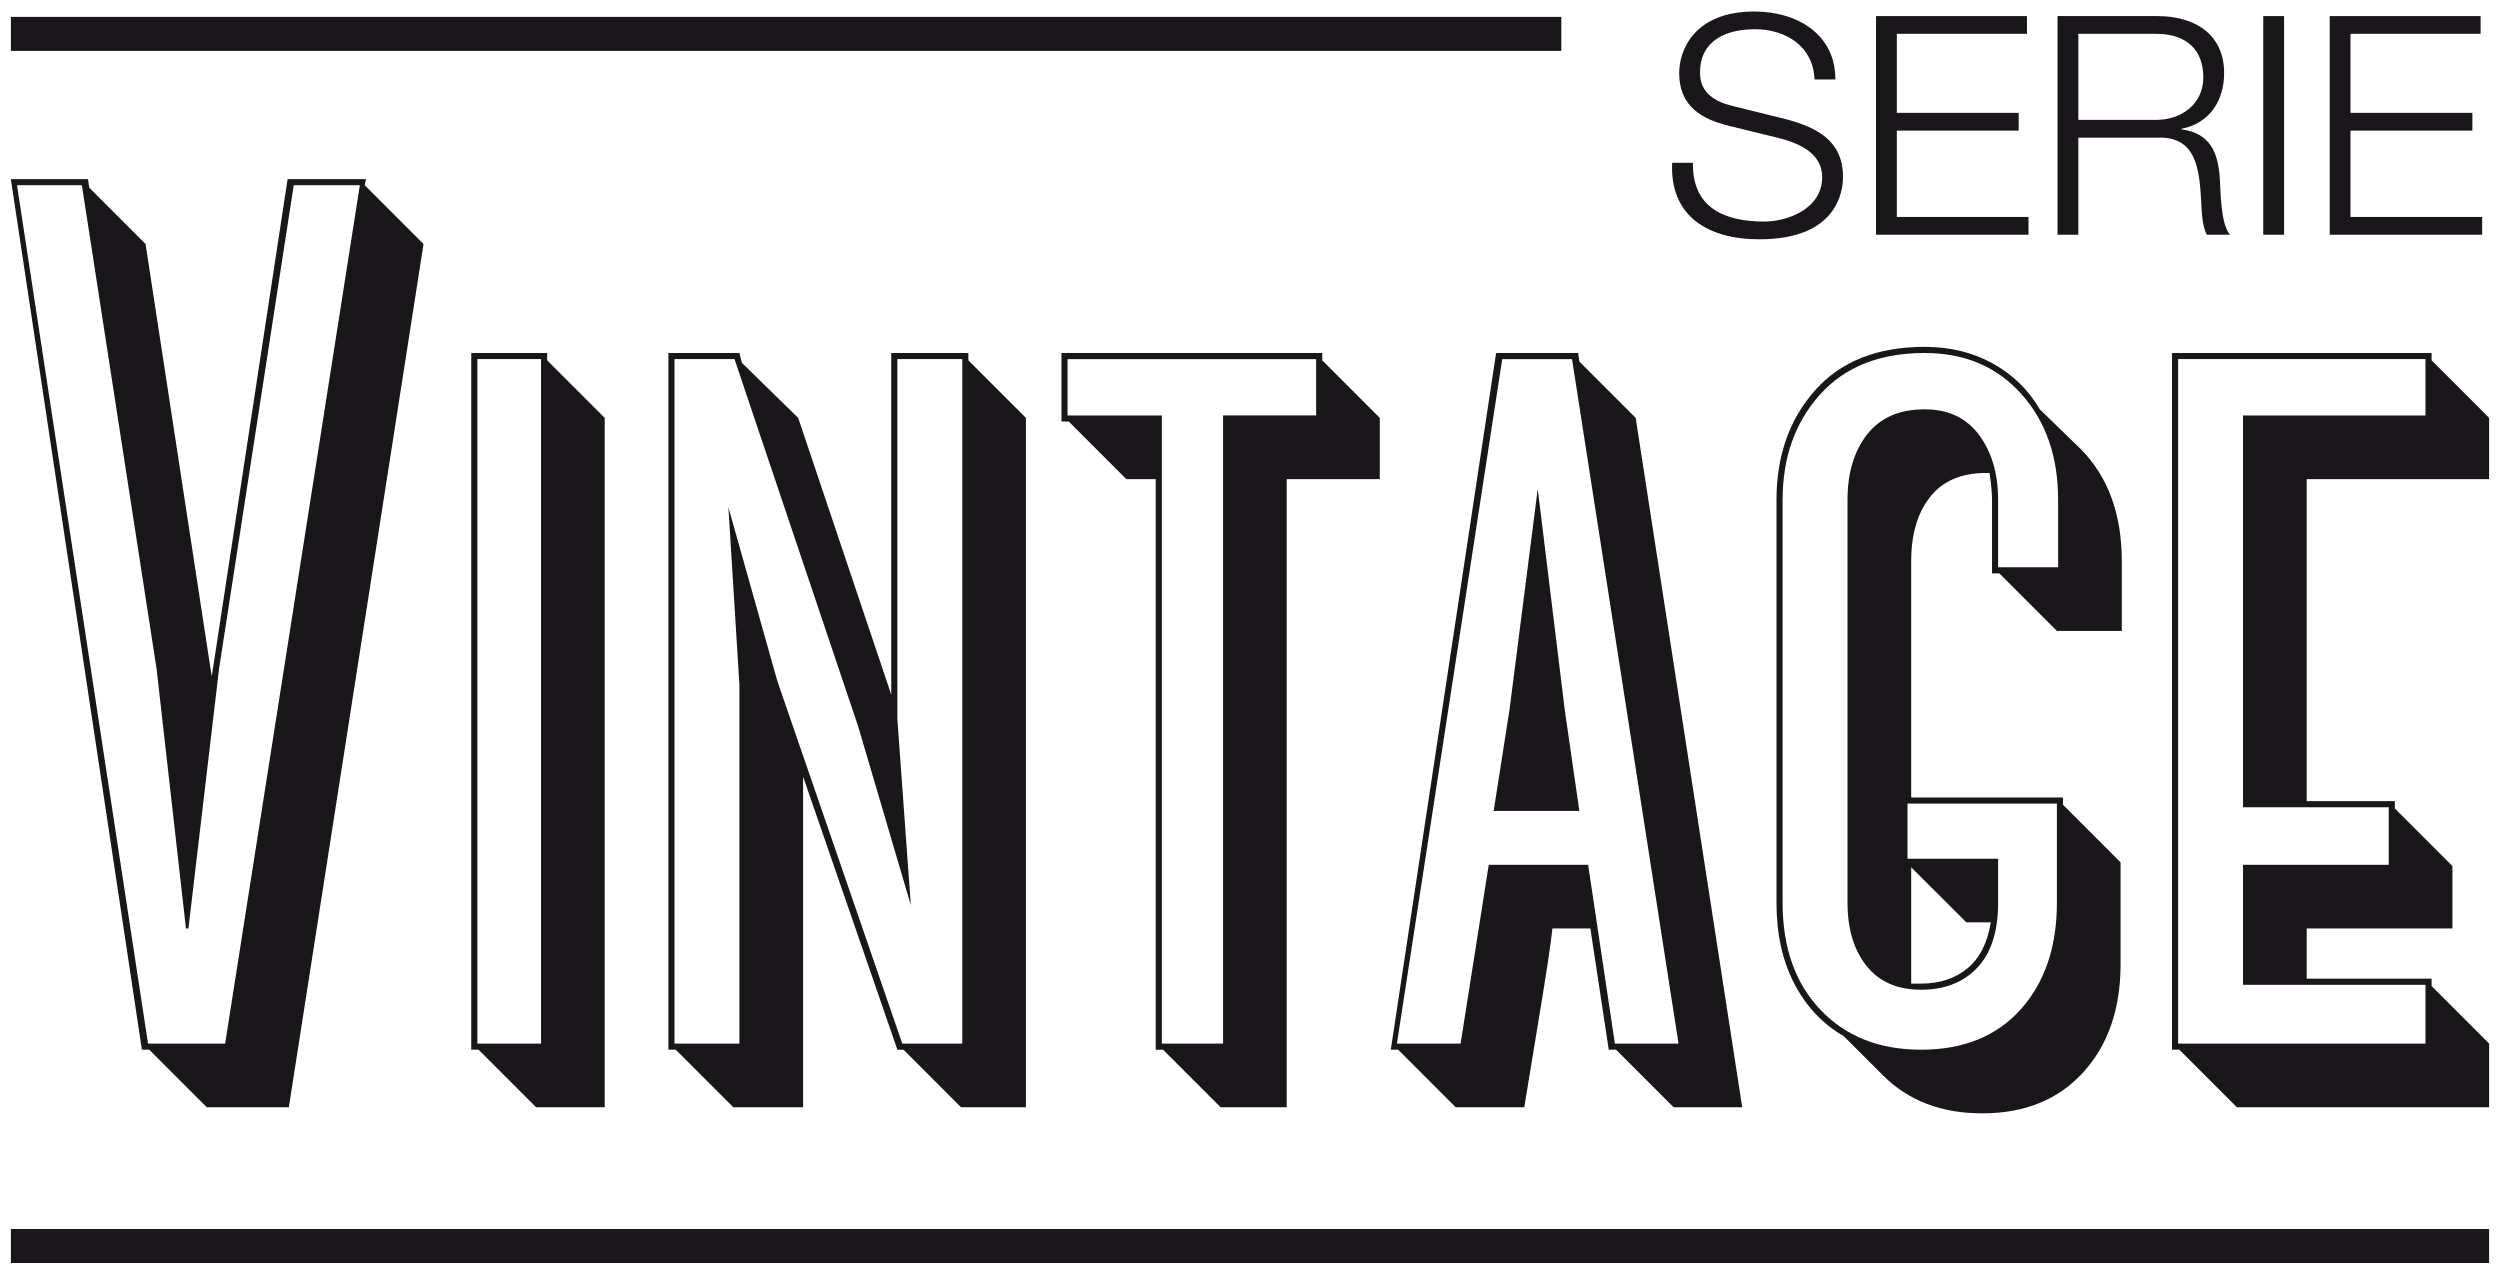
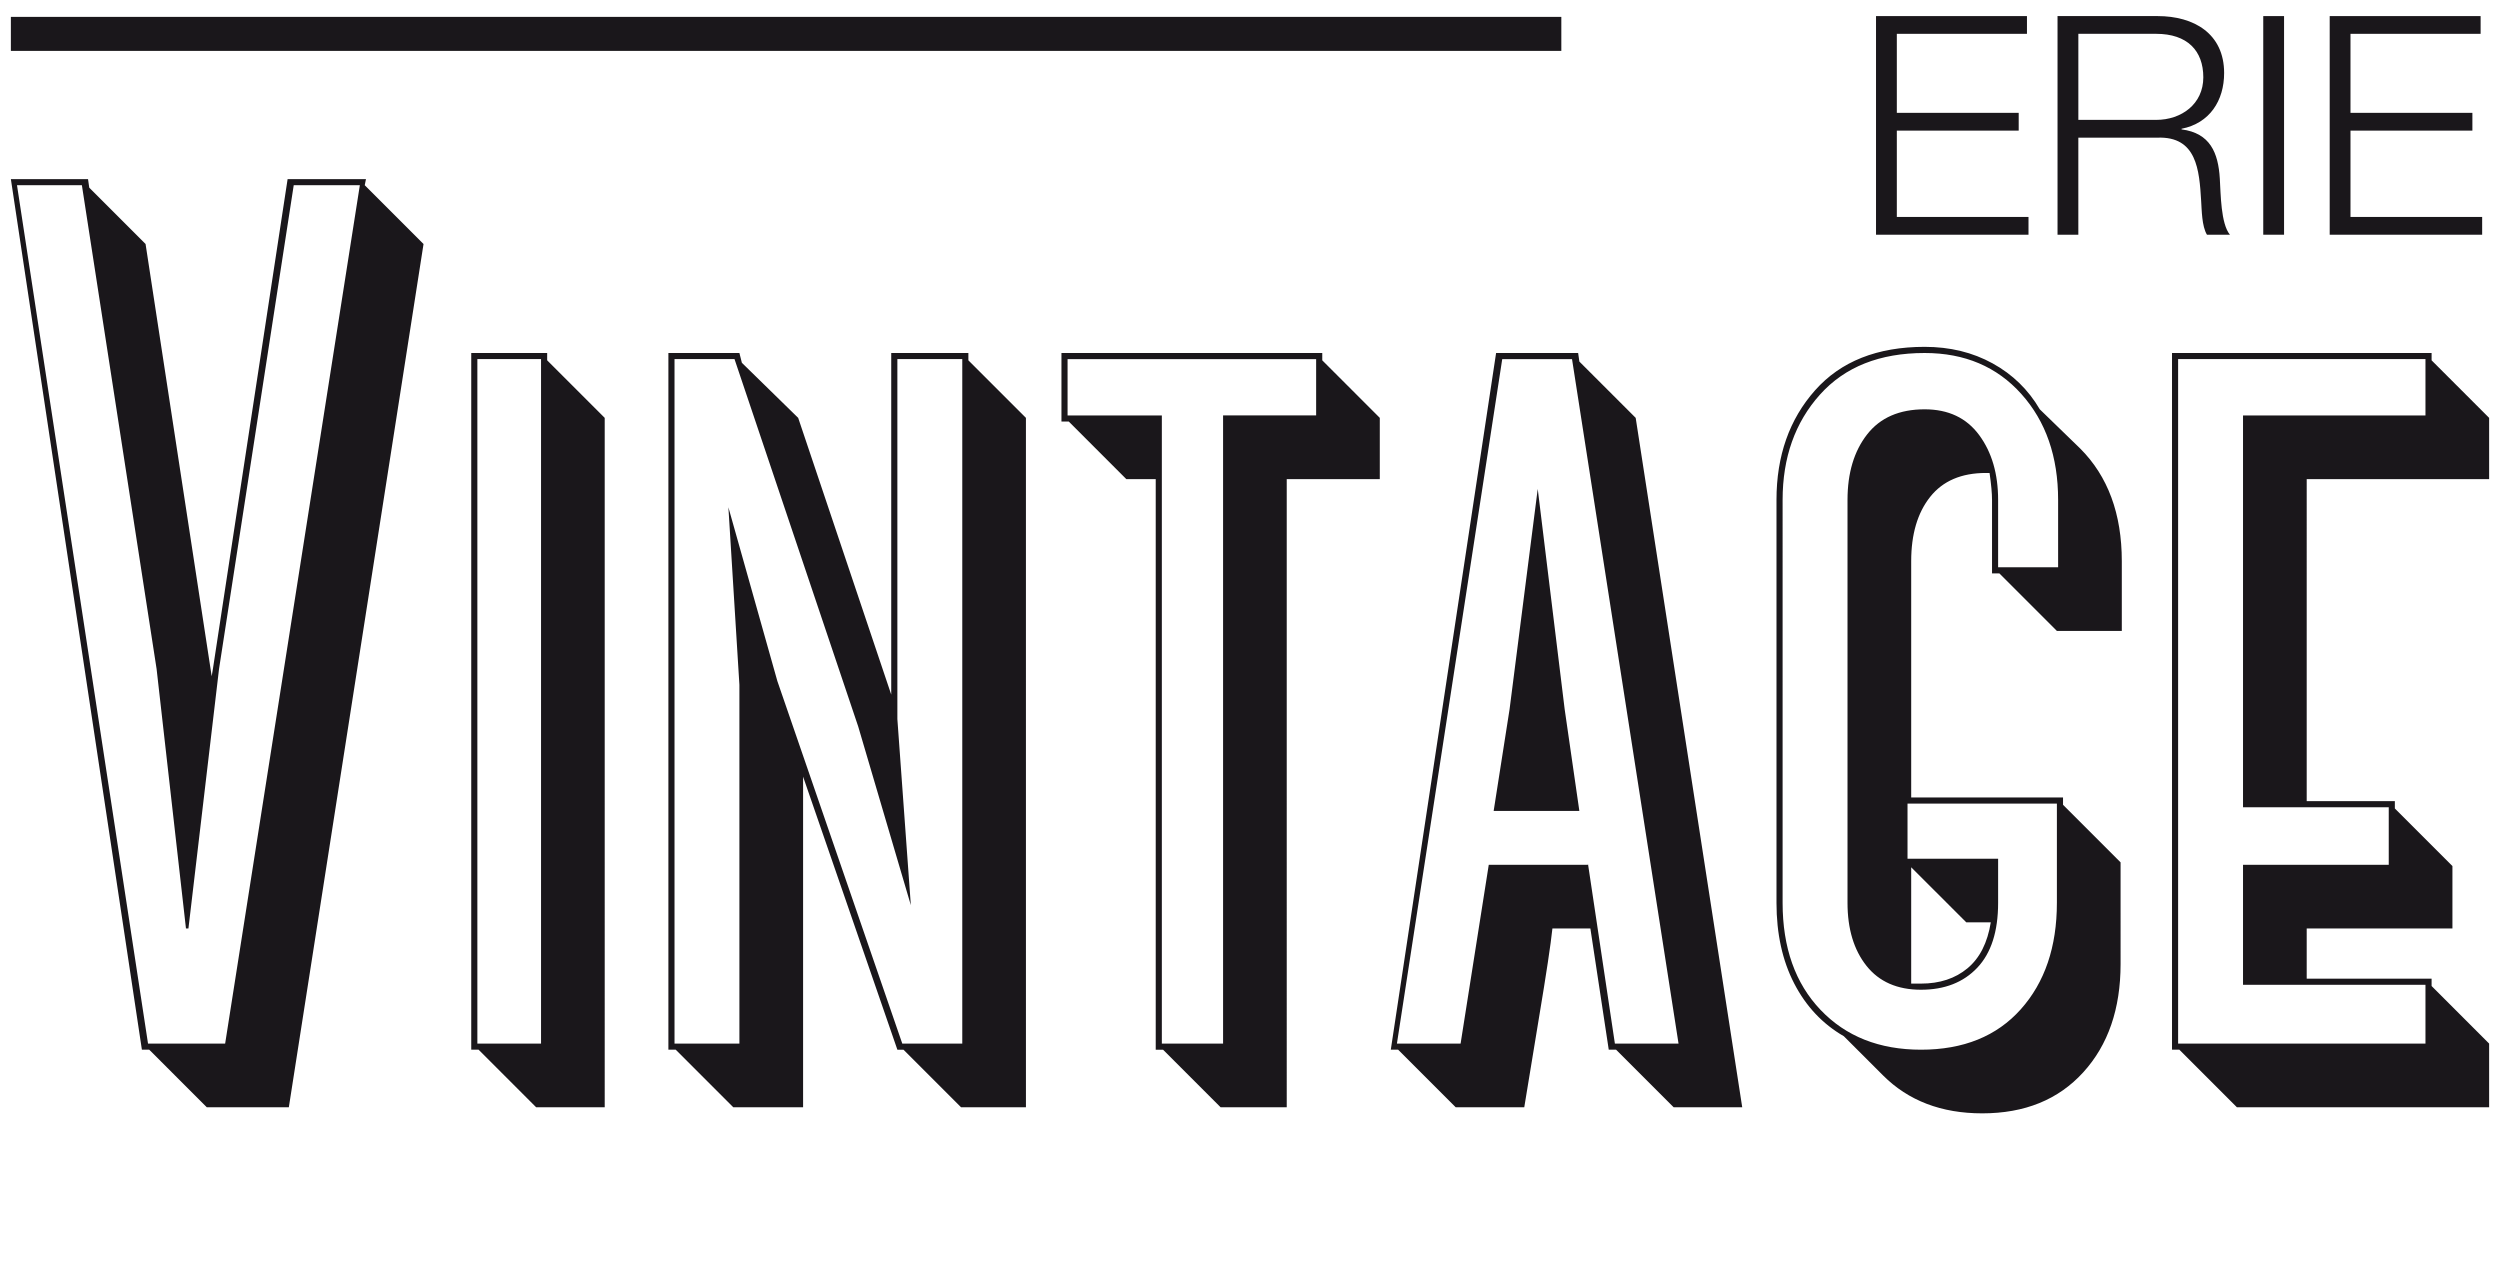
<svg xmlns="http://www.w3.org/2000/svg" version="1.1" id="Capa_1" x="0px" y="0px" width="255px" height="130px" viewBox="0 0 255 130" enable-background="new 0 0 255 130" xml:space="preserve">
  <g>
    <path fill="#1A171B" d="M247.398,42.375h-18.61V82.34h14.864v5.871h-14.864v12.238h18.61v5.996h-25.23V36.628h25.23V42.375z    M222.294,107.069l5.869,5.871h25.728v-6.495l-5.868-5.871v-0.749h-12.739v-5.119h14.864v-6.369l-5.873-5.872v-0.748h-8.991V48.87   h18.607v-6.248l-5.868-5.868v-0.749h-26.478v71.064H222.294z M194.941,100.327V88.462l5.621,5.617h2.498   c-0.335,2.084-1.124,3.646-2.374,4.686c-1.249,1.04-2.83,1.563-4.745,1.563H194.941z M194.567,81.967h15.236v10.117   c0,4.496-1.229,8.117-3.685,10.866c-2.456,2.747-5.849,4.119-10.178,4.119c-4.247,0-7.66-1.352-10.242-4.059   c-2.581-2.707-3.872-6.35-3.872-10.927V50.991c0-4.331,1.271-7.908,3.81-10.74c2.54-2.833,6.099-4.245,10.68-4.245   c4.079,0,7.368,1.393,9.865,4.184c2.499,2.789,3.747,6.39,3.747,10.802v6.871h-6.12v-6.871c0-2.663-0.644-4.869-1.935-6.617   c-1.291-1.751-3.144-2.625-5.558-2.625c-2.582,0-4.539,0.854-5.87,2.562c-1.333,1.708-1.999,3.934-1.999,6.681v41.093   c0,2.663,0.646,4.808,1.937,6.431c1.29,1.622,3.143,2.436,5.558,2.436c2.414,0,4.329-0.749,5.745-2.249   c1.416-1.497,2.122-3.703,2.122-6.617v-4.496h-9.241V81.967z M203.934,58.485l5.87,5.871h6.62v-7.118   c0-4.831-1.416-8.66-4.247-11.492l-4.121-3.998c-1.165-1.996-2.769-3.558-4.809-4.683c-2.041-1.125-4.352-1.687-6.931-1.687   c-4.831,0-8.557,1.48-11.18,4.435c-2.622,2.955-3.934,6.681-3.934,11.177v41.093c0,3.161,0.604,5.911,1.812,8.243   c1.207,2.331,2.893,4.12,5.058,5.37l3.997,3.995c2.582,2.581,5.952,3.871,10.117,3.871c4.329,0,7.763-1.393,10.304-4.184   c2.539-2.788,3.809-6.475,3.809-11.052V87.961l-5.87-5.872v-0.748h-15.487V57.238c0-2.748,0.646-4.936,1.937-6.559   c1.289-1.624,3.185-2.436,5.683-2.436h0.374c0.168,1.165,0.251,2.083,0.251,2.748v7.494H203.934z M152.353,82.716h8.741   l-1.497-10.367l-2.748-22.479l-2.873,22.479L152.353,82.716z M164.718,106.445l-2.748-18.359v0.125h-10.117l-2.872,18.234h-6.495   l10.742-69.817h7.118l10.864,69.817H164.718z M162.219,94.706l1.873,12.363h0.749l5.871,5.871h6.994L166.84,42.622l-5.746-5.743   l-0.123-0.874h-8.369l-10.741,71.064h0.75l5.87,5.871h6.994l1.498-9.116c0.75-4.497,1.208-7.535,1.373-9.118H162.219z    M134.246,36.628v5.746h-9.492v64.071h-6.246V42.375h-9.616v-5.746H134.246z M134.871,36.754v-0.749h-26.603v6.993h0.748   l5.869,5.872h2.999v58.2h0.748l5.87,5.871h6.745V48.87h9.492v-6.248L134.871,36.754z M68.801,36.628h6.119l12.615,37.469   l5.371,18.234l-1.374-18.983v-36.72h6.62v69.817h-6.12l-12.74-36.97l-4.996-17.733l1.123,18.109v36.594h-6.618V36.628z    M75.419,36.005h-7.243v71.064h0.749l5.87,5.871h7.12V79.22l9.617,27.85h0.625l5.87,5.871h6.618V42.622l-5.87-5.868v-0.749h-7.869   v34.846l-9.491-28.229l-5.744-5.618L75.419,36.005z M55.186,106.445h-6.495V36.628h6.495V106.445z M48.816,107.069l5.87,5.871   h6.994V42.622l-5.869-5.868v-0.749h-7.744v71.064H48.816z M18.969,94.706h0.251l3.122-26.478l7.618-49.336h6.744l-13.739,87.553   h-7.867L1.734,18.892h6.618l7.62,49.336L18.969,94.706z M9.104,19.143l-0.125-0.874H1.109l13.364,88.8h0.749l5.87,5.871h8.369   l13.739-88.051l-5.996-5.997l0.125-0.623h-7.993l-7.619,49.959l-0.125,0.749l-6.744-44.088L9.104,19.143z" />
    <g>
-       <path fill="#1A171B" d="M172.683,16.602c-0.095,4.591,3.217,5.997,7.275,5.997c2.343,0,5.904-1.281,5.904-4.529    c0-2.531-2.529-3.531-4.591-4.029l-4.967-1.219c-2.622-0.654-5.028-1.904-5.028-5.374c0-2.185,1.406-6.274,7.683-6.274    c4.404,0,8.276,2.372,8.247,6.932h-2.125c-0.126-3.405-2.936-5.123-6.09-5.123c-2.905,0-5.59,1.125-5.59,4.435    c0,2.094,1.56,2.968,3.372,3.405l5.435,1.345c3.154,0.84,5.778,2.216,5.778,5.871c0,1.528-0.624,6.37-8.527,6.37    c-5.278,0-9.151-2.371-8.9-7.806H172.683z" />
      <path fill="#1A171B" d="M191.354,1.641h15.396V3.45h-13.274v8.06h12.431v1.813h-12.431v8.806h13.431v1.813h-15.553V1.641z" />
      <path fill="#1A171B" d="M209.87,1.641h10.213c3.685,0,6.778,1.778,6.778,5.807c0,2.813-1.47,5.123-4.342,5.686v0.064    c2.903,0.373,3.746,2.371,3.902,5.027c0.096,1.531,0.096,4.591,1.031,5.716h-2.343c-0.529-0.874-0.529-2.531-0.593-3.466    c-0.188-3.124-0.437-6.59-4.467-6.434h-8.059v9.9h-2.122V1.641z M211.992,12.228h7.934c2.594,0,4.812-1.623,4.812-4.34    s-1.626-4.438-4.812-4.438h-7.934V12.228z" />
      <path fill="#1A171B" d="M230.852,1.641h2.122v22.3h-2.122V1.641z" />
      <path fill="#1A171B" d="M237.628,1.641h15.395V3.45h-13.273v8.06h12.434v1.813h-12.434v8.806h13.43v1.813h-15.551V1.641z" />
    </g>
-     <rect x="1.109" y="125.358" fill="#1A171B" width="252.781" height="3.469" />
    <rect x="1.109" y="1.722" fill="#1A171B" width="158.147" height="3.469" />
  </g>
</svg>